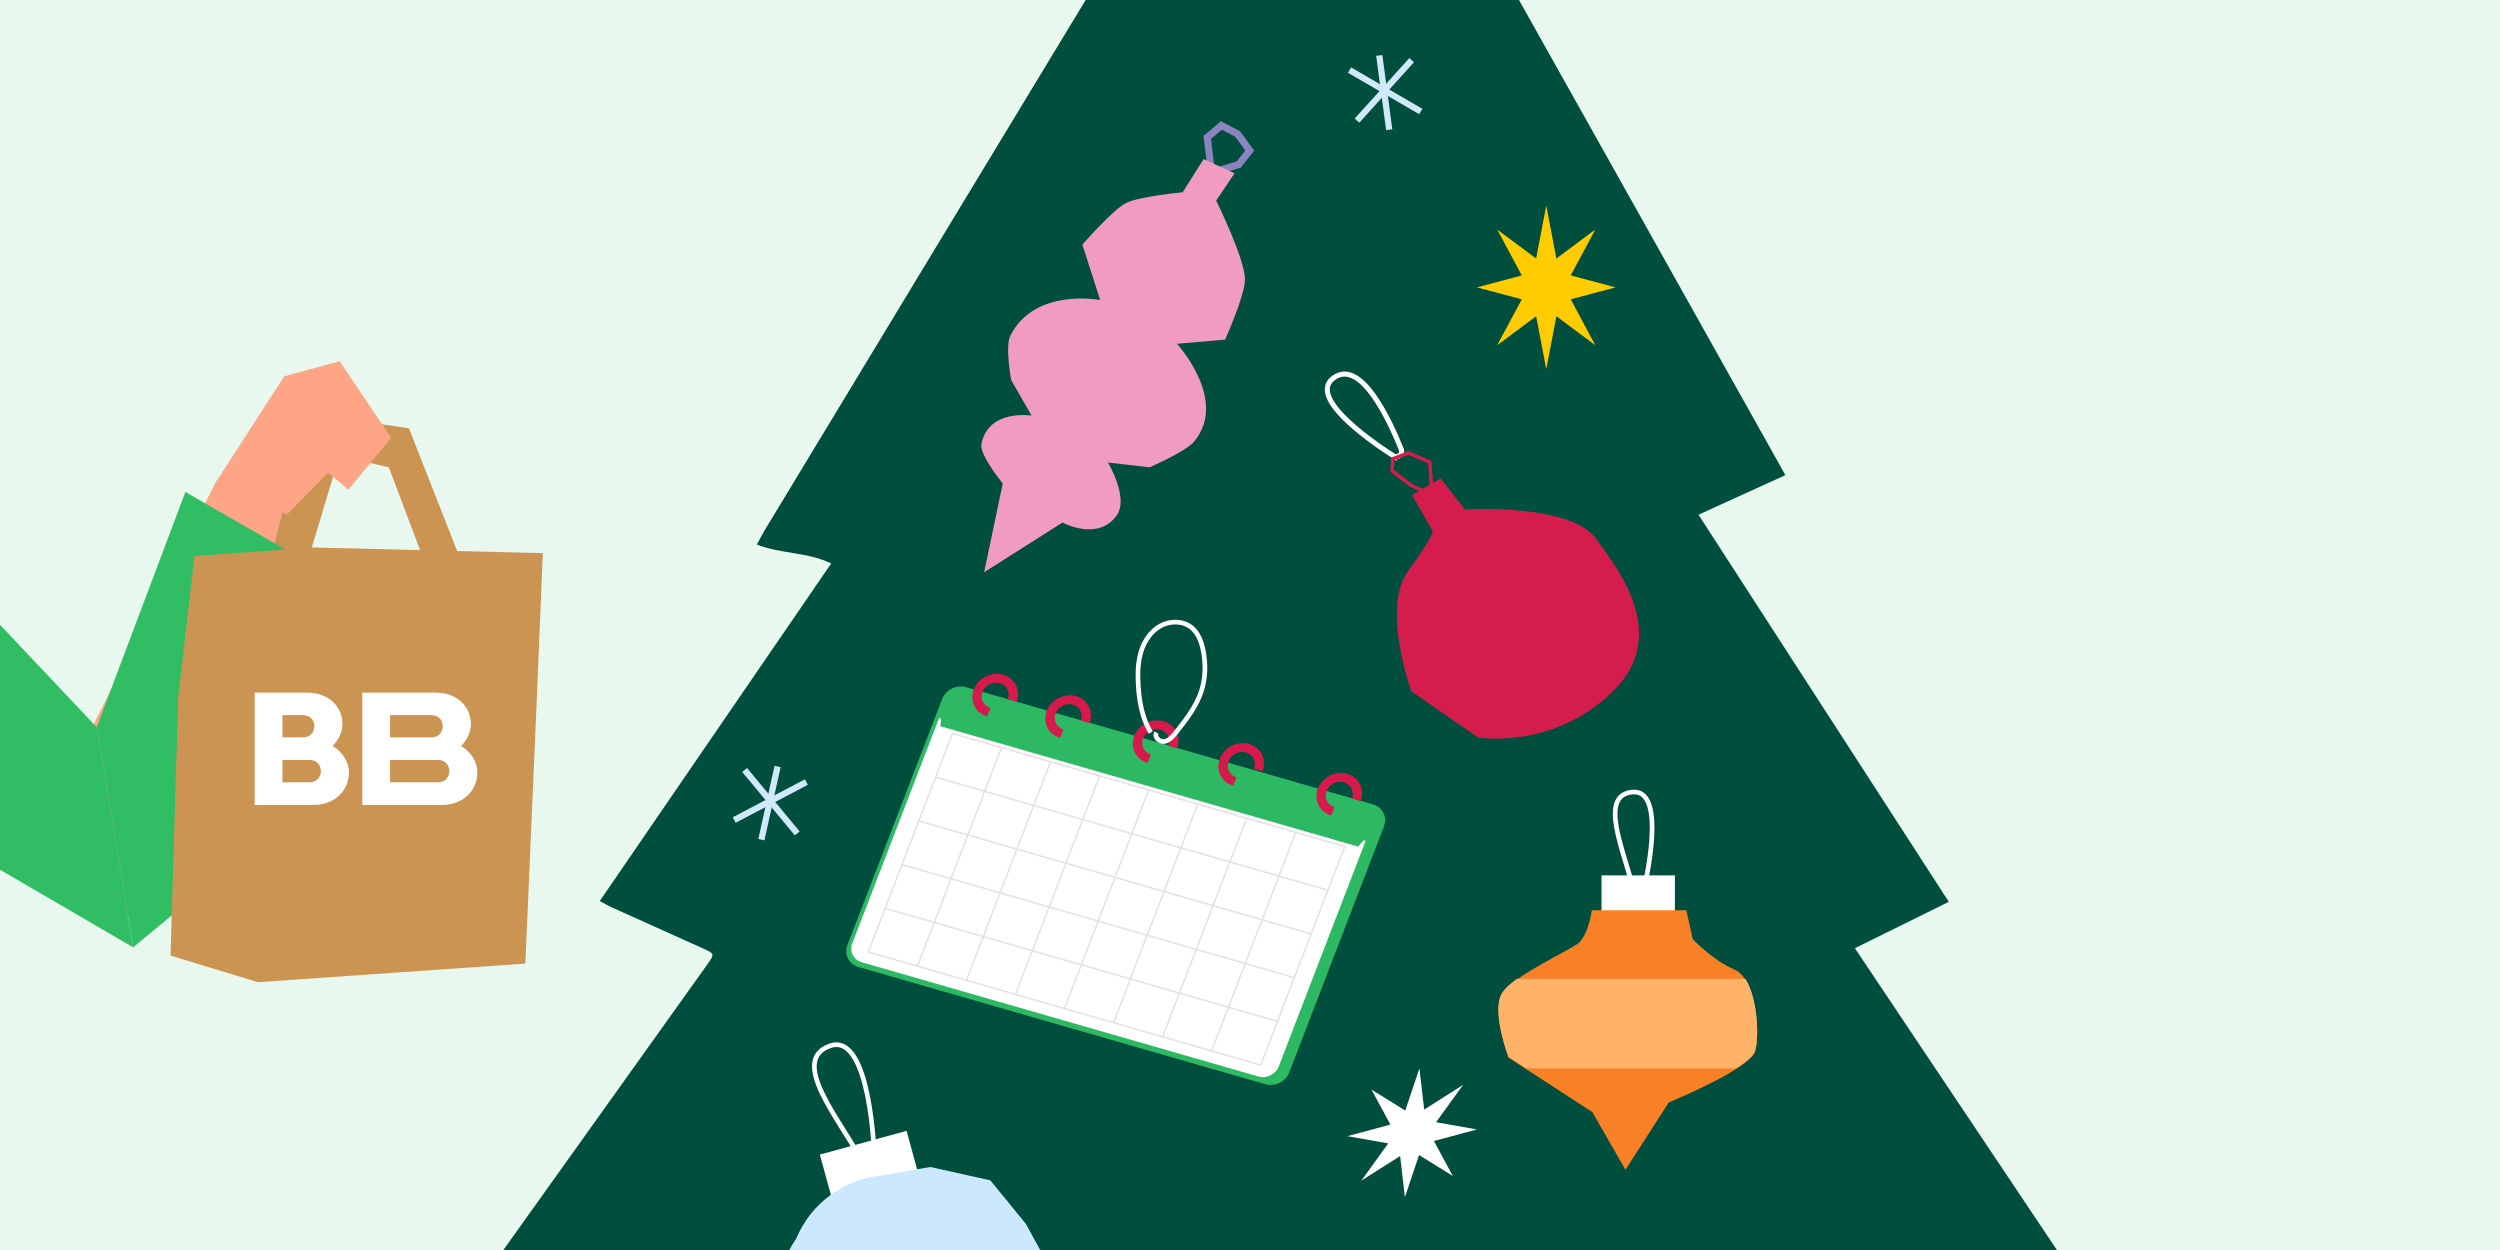
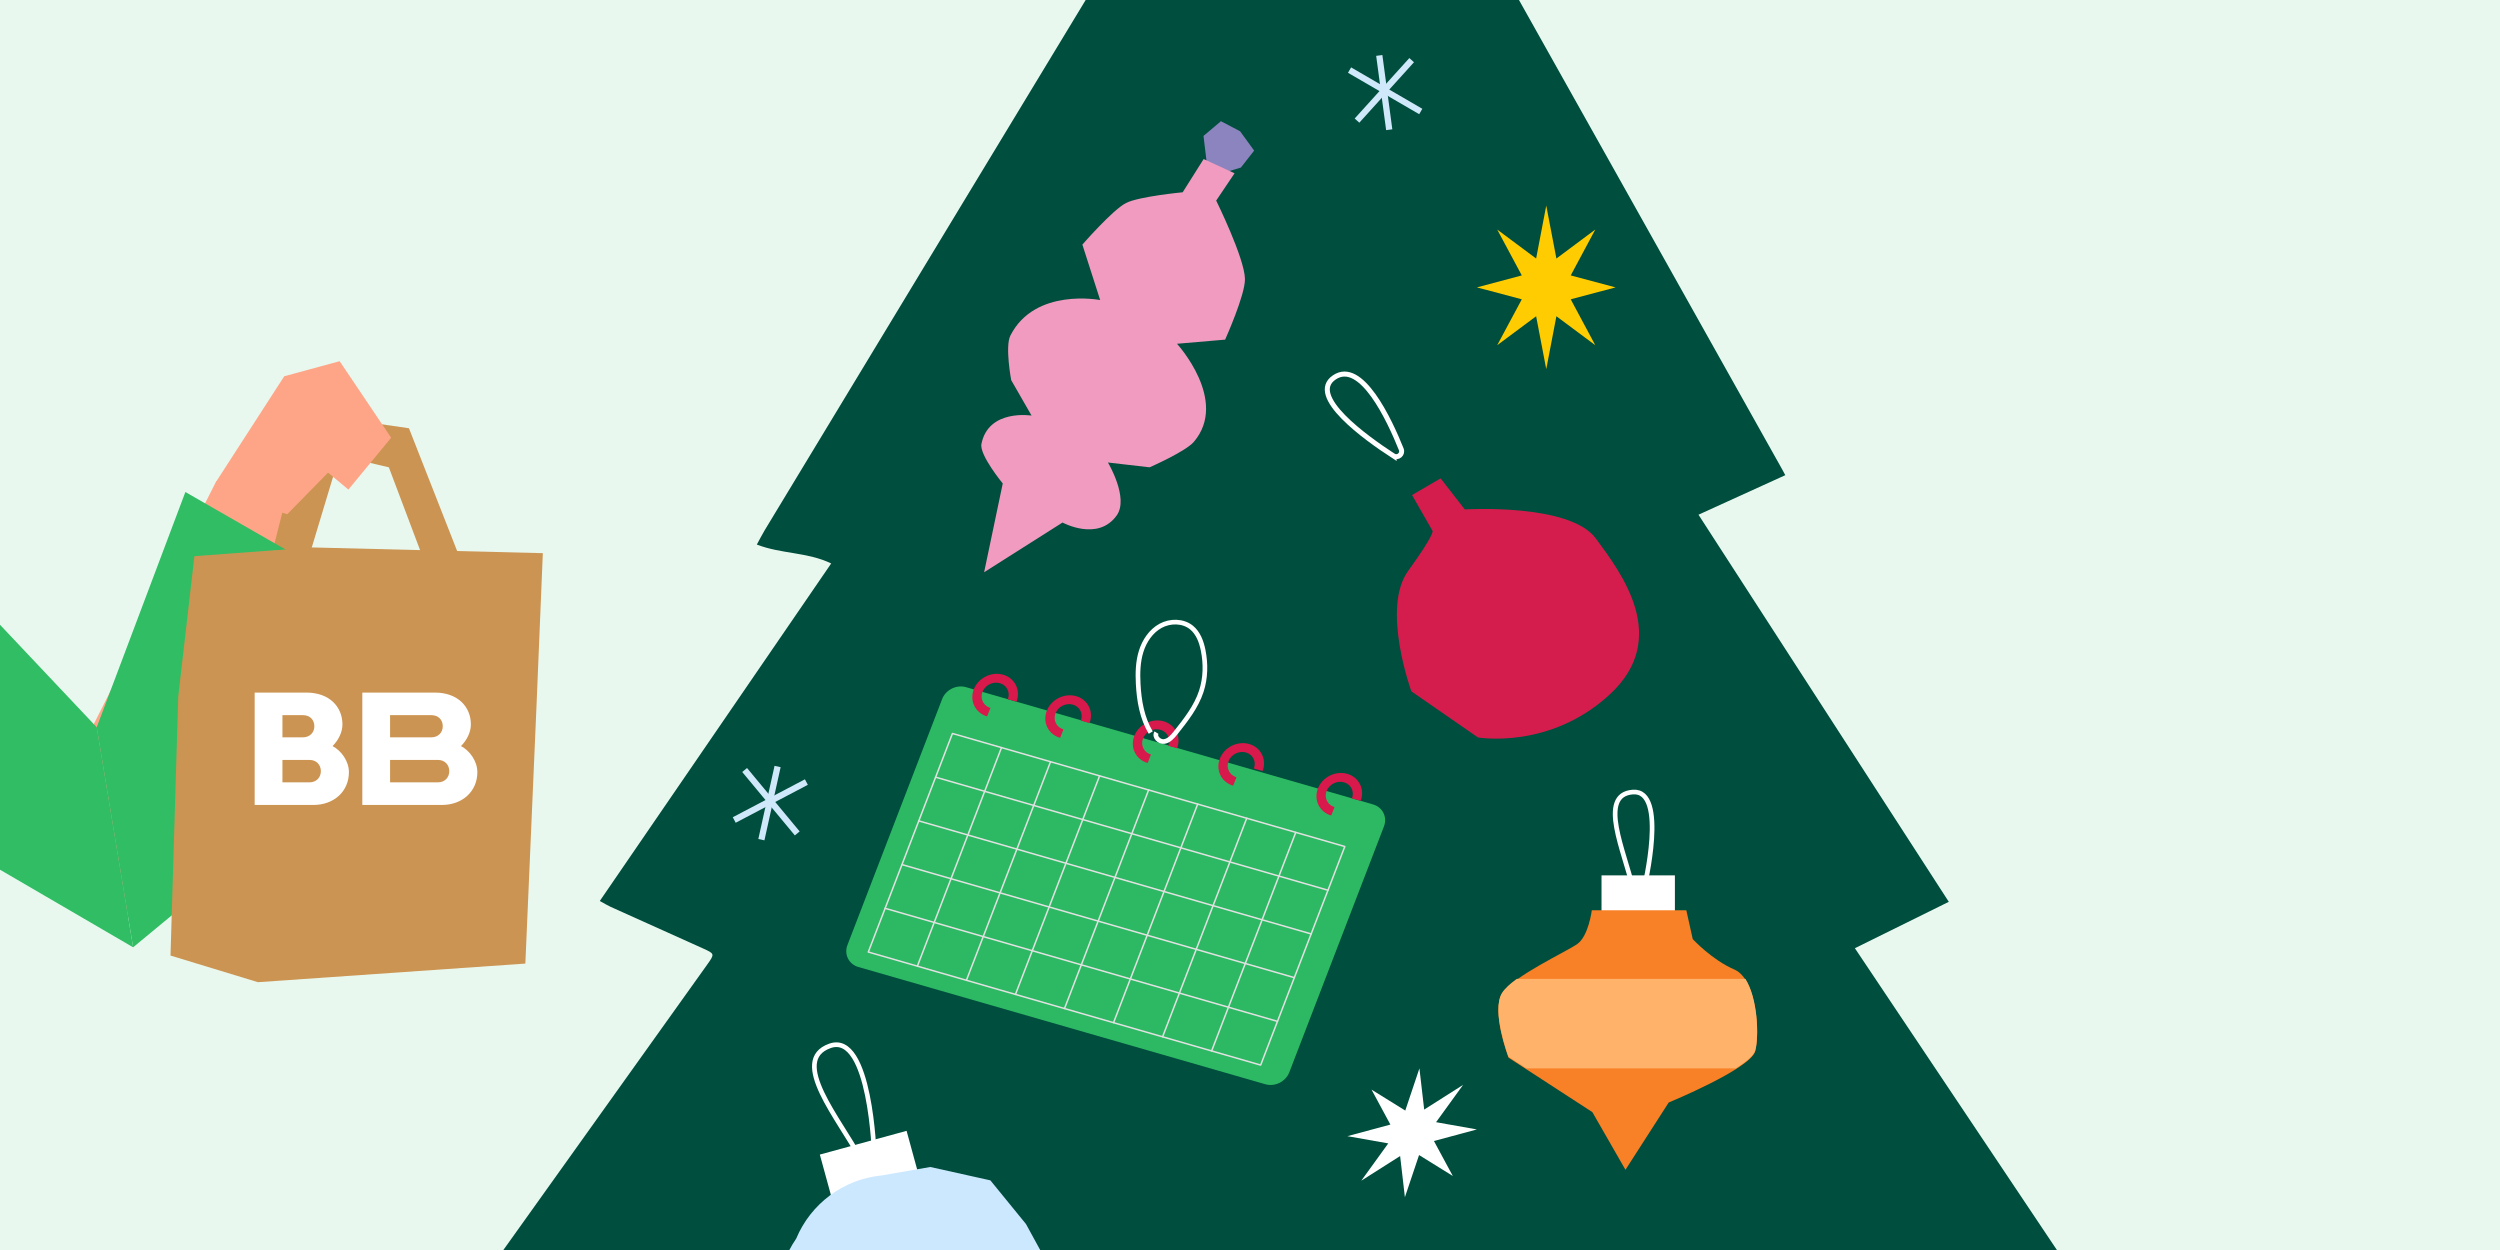
<svg xmlns="http://www.w3.org/2000/svg" id="_Слой_1" viewBox="0 0 1200 600">
  <rect x="0" y="0" width="1200" height="600" fill="#333333" stroke="none" />
  <defs>
    <clipPath id="clippath">
      <rect width="1200" height="600" style="fill:none;" />
    </clipPath>
  </defs>
  <g style="clip-path:url(#clippath);">
    <rect x="-26.94" y="-46.44" width="1261.58" height="703.59" style="fill:#e9f8ee;" />
    <g>
      <g>
        <polygon points="-43.74 317.65 37.37 362.73 103.83 230.91 138.02 246.47 97.99 408.89 78.59 433.95 48.17 444.97 -85.17 361.69 -43.74 317.65" style="fill:#ffa587;" />
        <polygon points="221.35 269.38 196.3 205.56 180.26 203.24 145.01 208.79 130.04 267.52 148.84 265.48 162.92 218.73 186.65 224.32 203.89 270.03 221.35 269.38" style="fill:#cc9452;" />
        <polygon points="136.43 180.6 163.03 173.36 187.75 210.11 167.24 235 157.46 226.86 137.89 246.82 120.33 241.49 103.71 231.26 136.43 180.6" style="fill:#ffa587;" />
        <path d="M-317.17,545.19l25.78-244.59,118.88-34.24,6.21,1.64c26.97,8.34,50.77,3.85,60.45-5.02h0s95.58,26.02,95.58,26.02l56.7,60.08,17.48,105.63-91.15-53.13L-1.45,687.14l-269.23,6.53,12.52-192.75-59.01,44.26Z" style="fill:#30bd64;" />
        <polyline points="46.43 349.07 88.98 236.17 147.42 269.73 108.28 418 63.91 454.7" style="fill:#30bd64;" />
      </g>
      <polygon points="260.56 265.52 257.55 338.18 252.17 462.52 123.8 471.45 81.84 458.67 85.56 334.33 93.31 266.96 149.83 262.77 260.56 265.52" style="fill:#cc9452;" />
    </g>
    <path d="M629.66-176.44c25.51,45.19,51.11,90.33,76.52,135.57,49.79,88.66,99.48,177.39,149.21,266.08,.45,.8,.87,1.6,1.55,2.87-13.68,6.23-27.25,12.41-41.67,18.98,40.21,62.19,79.9,123.56,120.15,185.81-15.15,7.48-29.68,14.66-45.08,22.27,49.96,74.64,99.47,148.61,149.27,222.99-15.75,10.85-30.98,21.34-47.04,32.41,46.49,59.44,92.57,118.37,139.07,177.82-6.76,2.06-12.94,4.03-19.17,5.84-84.93,24.73-169.86,49.44-254.81,74.1-2.61,.76-5.42,1.13-8.14,1.18-53.01,.89-106.01,1.69-159.02,2.55-3.56,.06-7.11,.57-10.66,.48-3.19-.08-3.62,1.49-3.55,4.15,.47,18.06,.74,36.13,1.27,54.19,1.32,44.82,2.7,89.64,4.2,134.46,.14,4.08-.99,5.44-5.16,5.43-33.88-.15-67.76-.13-101.63-.07-3.2,0-4.33-.98-4.21-4.32,1.4-40.73,2.69-81.46,3.99-122.19,.69-21.62,1.39-43.23,2-64.85,.16-5.73-.09-6.01-5.95-5.94-23.47,.26-46.94,.67-70.41,.94-28.61,.33-57.23,.6-85.85,.79-2.17,.01-4.45-.49-6.5-1.24-44.37-16.26-88.74-32.52-133.05-48.93-41.47-15.35-82.89-30.87-124.32-46.32-3.07-1.15-6.13-2.34-9.83-3.75,44.34-56.76,88.42-113.2,133.21-170.54-24.96-15.67-49.13-30.83-73.61-46.2,8.6-12.21,16.95-24.2,25.44-36.1,37.82-53,75.68-105.97,113.53-158.95,3.7-5.18,3.7-5.26-1.95-7.81-14.76-6.65-29.54-13.27-44.29-19.94-1.54-.7-2.98-1.6-5.27-2.85,37.03-54.01,73.85-107.72,111.07-162.01-11.39-5.51-24.02-4.52-35.69-9.07,1.3-2.37,2.45-4.68,3.78-6.89,62.55-103.36,125.07-206.73,187.7-310.04,23.29-38.42,46.8-76.7,70.22-115.04,1.22-2,2.59-3.92,3.89-5.88,.26,0,.53,0,.79,0Z" style="fill:#004e3d;" />
    <g>
      <path d="M607.38,520.44l-195.38-56.29c-4.59-1.32-6.94-6.07-5.22-10.55l45.44-118.03c1.72-4.48,6.89-7.06,11.48-5.73l195.38,56.29c4.59,1.32,6.94,6.07,5.22,10.55l-45.44,118.03c-1.72,4.48-6.89,7.06-11.48,5.73Z" style="fill:#2db963;" />
-       <path d="M604.04,516.73l-190.51-54.89c-3.91-1.13-5.91-5.17-4.44-8.98l41.4-107.52c.42-1.1,1.68-1.73,.87,3.24l200.64,57.81c3.07-4.32,3.64-3.16,3.22-2.06l-41.4,107.52c-1.47,3.81-5.87,6.01-9.78,4.88Z" style="fill:#fff;" />
      <g>
        <path d="M473.82,343.87c-5.66-1.63-8.53-7.44-6.41-12.96,2.12-5.52,8.46-8.68,14.11-7.05s8.53,7.45,6.41,12.96l-4.17-1.2c1.26-3.27-.45-6.72-3.8-7.69-3.36-.97-7.11,.91-8.37,4.18-1.26,3.27,.45,6.72,3.8,7.69l-1.57,4.07Z" style="fill:#d7194b;" />
        <path d="M508.86,354.17c-5.66-1.63-8.54-7.44-6.41-12.96,2.12-5.52,8.46-8.68,14.12-7.05,5.66,1.63,8.53,7.45,6.41,12.96l-4.17-1.2c1.26-3.27-.45-6.72-3.8-7.69-3.36-.97-7.11,.91-8.37,4.18-1.26,3.27,.45,6.72,3.8,7.69l-1.57,4.07Z" style="fill:#d7194b;" />
        <path d="M550.86,366.24c-5.66-1.63-8.54-7.44-6.41-12.96,2.12-5.52,8.46-8.68,14.12-7.05s8.53,7.45,6.41,12.96l-4.17-1.2c1.26-3.27-.45-6.72-3.8-7.69s-7.11,.91-8.37,4.18c-1.26,3.27,.45,6.72,3.8,7.69l-1.57,4.07Z" style="fill:#d7194b;" />
        <path d="M591.93,377.14c-5.66-1.63-8.53-7.44-6.41-12.96,2.12-5.52,8.46-8.68,14.11-7.05,5.66,1.63,8.53,7.45,6.41,12.96l-4.17-1.2c1.26-3.27-.45-6.72-3.8-7.69-3.36-.97-7.11,.91-8.37,4.18-1.26,3.27,.45,6.72,3.8,7.69l-1.57,4.07Z" style="fill:#d7194b;" />
        <path d="M639,391.46c-5.66-1.63-8.53-7.44-6.41-12.96s8.46-8.68,14.11-7.05,8.53,7.45,6.41,12.96l-4.17-1.2c1.26-3.27-.45-6.72-3.8-7.69s-7.11,.91-8.37,4.18c-1.26,3.27,.45,6.72,3.8,7.69l-1.57,4.07Z" style="fill:#d7194b;" />
      </g>
      <g>
        <path d="M604.98,511.58l-188.33-54.26c-.19-.06-.29-.25-.22-.44l40.39-104.91c.07-.19,.29-.29,.48-.24l188.33,54.26c.19,.06,.29,.25,.22,.44l-40.39,104.91c-.07,.19-.29,.29-.48,.24Zm-187.72-54.84l187.63,54.06,40.13-104.23-187.63-54.06-40.13,104.23Z" style="fill:#e1e1e1;" />
        <path d="M613.06,490.6l-188.33-54.26c-.19-.06-.29-.25-.22-.44,.07-.19,.29-.29,.48-.24l188.33,54.26c.19,.06,.29,.25,.22,.44-.07,.19-.29,.29-.48,.24Z" style="fill:#e1e1e1;" />
        <path d="M621.14,469.61l-188.33-54.26c-.19-.06-.29-.25-.22-.44,.07-.19,.29-.29,.48-.24l188.33,54.26c.19,.06,.29,.25,.22,.44-.07,.19-.29,.29-.48,.24Z" style="fill:#e1e1e1;" />
        <path d="M629.22,448.63l-188.33-54.26c-.19-.06-.29-.25-.22-.44,.07-.19,.29-.29,.48-.24l188.33,54.26c.19,.06,.29,.25,.22,.44-.07,.19-.29,.29-.48,.24Z" style="fill:#e1e1e1;" />
        <path d="M637.29,427.65l-188.33-54.26c-.19-.06-.29-.25-.22-.44s.29-.29,.48-.24l188.33,54.26c.19,.06,.29,.25,.22,.44s-.29,.29-.48,.24Z" style="fill:#e1e1e1;" />
        <path d="M581.44,504.8c-.19-.06-.29-.25-.22-.44l40.39-104.91c.07-.19,.29-.29,.48-.24s.29,.25,.22,.44l-40.39,104.91c-.07,.19-.29,.29-.48,.24Z" style="fill:#e1e1e1;" />
        <path d="M557.9,498.01c-.19-.06-.29-.25-.22-.44l40.39-104.91c.07-.19,.29-.29,.48-.24s.29,.25,.22,.44l-40.39,104.91c-.07,.19-.29,.29-.48,.24Z" style="fill:#e1e1e1;" />
        <path d="M534.36,491.23c-.19-.06-.29-.25-.22-.44l40.39-104.91c.07-.19,.29-.29,.48-.24s.29,.25,.22,.44l-40.39,104.91c-.07,.19-.29,.29-.48,.24Z" style="fill:#e1e1e1;" />
        <path d="M510.82,484.45c-.19-.06-.29-.25-.22-.44l40.39-104.91c.07-.19,.29-.29,.48-.24s.29,.25,.22,.44l-40.39,104.91c-.07,.19-.29,.29-.48,.24Z" style="fill:#e1e1e1;" />
        <path d="M487.28,477.67c-.19-.06-.29-.25-.22-.44l40.39-104.91c.07-.19,.29-.29,.48-.24s.29,.25,.22,.44l-40.39,104.91c-.07,.19-.29,.29-.48,.24Z" style="fill:#e1e1e1;" />
        <path d="M463.74,470.89c-.19-.06-.29-.25-.22-.44l40.39-104.91c.07-.19,.29-.29,.48-.24s.29,.25,.22,.44l-40.39,104.91c-.07,.19-.29,.29-.48,.24Z" style="fill:#e1e1e1;" />
        <path d="M440.2,464.1c-.19-.06-.29-.25-.22-.44l40.39-104.91c.07-.19,.29-.29,.48-.24s.29,.25,.22,.44l-40.39,104.91c-.07,.19-.29,.29-.48,.24Z" style="fill:#e1e1e1;" />
      </g>
    </g>
    <path d="M552.36,351.64c-4.2-6.97-5.61-15.28-6.03-23.4-.27-5.25-.14-10.6,1.43-15.62s4.72-9.71,9.33-12.23,10.76-2.48,14.84,.84c3.23,2.64,4.76,6.83,5.58,10.92,1.31,6.49,1.18,13.33-.87,19.63-2.45,7.48-7.44,13.82-12.34,19.98-1.47,1.84-3.16,3.82-5.49,4.16s-4.94-2.26-3.69-4.25" style="fill:none; stroke:#fff; stroke-miterlimit:10; stroke-width:2.24px;" />
    <g>
      <path d="M668.8,218.79c2.12,1.37,4.74-.79,3.8-3.13-5.65-14.1-19.26-43.27-32.14-34.5-13.01,8.85,15.03,29,28.34,37.64Z" style="fill:none; stroke:#fff; stroke-miterlimit:10; stroke-width:2.41px;" />
      <g>
        <path d="M703.08,244.52s50.27-3.09,62.86,13.87c12.59,16.96,35.84,47.95,6.92,74.79-28.92,26.83-63.43,20.79-63.43,20.79l-31.97-22.12s-14.54-39.87-1.57-57.78c12.97-17.91,11.74-19.23,11.74-19.23l-9.85-17.22,13.71-8,11.6,14.9Z" style="fill:#d41d4d;" />
-         <path d="M688.39,238.85l-11.16-4.91-9.95-7.47,.5-6.88,8.24-3.11,11.1,4.71,1.27,17.67Zm-10.21-6.35l8.28,3.63-.99-13.77-9.49-4.03-6.56,2.48-.35,4.84,9.11,6.85Z" style="fill:#d41d4d;" />
      </g>
    </g>
    <g>
      <path d="M783.75,426.22c-3.91-17.34-16.96-44.74,0-46.04,16.96-1.3,5.44,46.04,5.44,46.04" style="fill:none; stroke:#fff; stroke-miterlimit:10; stroke-width:2.24px;" />
      <rect x="768.73" y="420.18" width="35.22" height="21.31" style="fill:#fff;" />
      <path d="M809.44,436.93h-45.37s-1.54,12.3-6.92,16.15c-5.38,3.84-30.76,15.38-36.14,23.84-5.38,8.46,3.08,30.76,3.08,30.76l40.24,26.14,15.89,27.68,20.76-32.3s39.22-16.15,41.52-24.61,.77-34.6-10-39.22c-10.77-4.61-19.99-14.61-19.99-14.61l-3.08-13.84Z" style="fill:#f88026;" />
      <path d="M842.51,504.21c-.67,2.42-4.37,5.48-9.31,8.61h-100.59s-8.52-5.54-8.52-5.54c0,0-8.45-22.3-3.07-30.76,1.33-2.09,3.88-4.37,7.04-6.67h109.73c5.94,9.28,6.58,27.54,4.72,34.35Z" style="fill:#ffb269;" />
    </g>
    <g>
-       <path d="M580.07,85.13l-2.39-19.89,8.37-7.06,9.19,4.82,6.75,9.29-6.37,8.13-15.54,4.7Zm1.21-18.47l1.69,14.04,10.63-3.22,4.12-5.26-4.77-6.56-6.46-3.39-5.21,4.4Z" style="fill:#8c84be;" />
+       <path d="M580.07,85.13l-2.39-19.89,8.37-7.06,9.19,4.82,6.75,9.29-6.37,8.13-15.54,4.7Zm1.21-18.47Z" style="fill:#8c84be;" />
      <path d="M577.77,76.35l14.81,6.83-8.81,13.1s13.63,27.6,13.81,37.62c.14,7.66-9.52,29.12-9.52,29.12l-23.11,1.99s24.96,27.18,8.13,47.04c-3.97,4.68-21.27,12.26-21.27,12.26l-20-2.31s10.18,16.97,4.23,25.37c-9.04,12.74-26.03,3.44-26.03,3.44l-37.63,23.86,8.94-42.61s-11.29-13.69-10.23-18.98c3.38-16.94,24.06-13.6,24.06-13.6l-9.77-17.01s-3.05-16.17-.39-21.41c11.76-23.16,43.09-17.04,43.09-17.04l-8.54-26.61s14.5-16.66,20.93-19.96c6.16-3.16,27.22-5.16,27.22-5.16l10.06-15.95Z" style="fill:#f19bc0;" />
    </g>
    <g>
      <path d="M413.23,556.46c-10.24-19.24-34.53-47.4-14.9-54.43,19.62-7.03,21.33,52.67,21.33,52.67" style="fill:none; stroke:#fff; stroke-miterlimit:10; stroke-width:2.24px;" />
      <rect x="396.21" y="548.02" width="43.17" height="26.11" transform="translate(-133.33 130.24) rotate(-15.31)" style="fill:#fff;" />
      <path d="M504.99,610.42l1.91,26.17h0c-2.3,17.94-9.81,34.8-21.6,48.52l-.34,.39-25.12,13.04-27.82-1.73-29.42-1.91-15.82-24.93-10.15-24.41-.03-.07c-6.77-16.85-4.68-35.98,5.58-50.97h0s0,0,0,0c7-16.77,22.61-28.38,40.68-30.26l.21-.02,23.46-4.08,28.84,6.41,17.1,20.97,12.5,22.86Z" style="fill:#cbe8ff;" />
    </g>
    <polygon points="742.2 98.68 737.34 124.09 718.66 110.18 730.46 132.2 708.91 137.94 730.46 143.68 718.66 165.7 737.34 151.8 742.2 177.2 747.07 151.8 765.74 165.7 753.95 143.68 775.49 137.94 753.95 132.2 765.74 110.18 747.07 124.09 742.2 98.68" style="fill:#ffcc02;" />
    <polygon points="702.28 520.74 683.61 532.6 681.32 512.82 674.53 533.07 658.33 523.02 667.38 539.79 646.76 545.36 666.36 548.83 653.4 566.75 672.06 554.89 674.35 574.67 681.15 554.42 697.35 564.47 688.29 547.69 708.91 542.13 689.31 538.65 702.28 520.74" style="fill:#fff;" />
    <g>
      <line x1="662.05" y1="26.61" x2="666.83" y2="62.27" style="fill:none; stroke:#cfe8fa; stroke-miterlimit:10; stroke-width:3px;" />
      <line x1="677.6" y1="28.87" x2="651.36" y2="57.89" style="fill:none; stroke:#cfe8fa; stroke-miterlimit:10; stroke-width:3px;" />
      <line x1="647.78" y1="33.64" x2="681.97" y2="53.52" style="fill:none; stroke:#cfe8fa; stroke-miterlimit:10; stroke-width:3px;" />
    </g>
    <g>
      <line x1="373.24" y1="367.92" x2="365.46" y2="403.04" style="fill:none; stroke:#cfe8fa; stroke-miterlimit:10; stroke-width:3px;" />
      <line x1="387.06" y1="375.39" x2="352.43" y2="393.6" style="fill:none; stroke:#cfe8fa; stroke-miterlimit:10; stroke-width:3px;" />
      <line x1="357.42" y1="369.6" x2="382.68" y2="400.04" style="fill:none; stroke:#cfe8fa; stroke-miterlimit:10; stroke-width:3px;" />
    </g>
    <g>
      <path d="M212.11,386.37h-38.2v-53.93h34.79c11.23,0,17.32,7,17.32,15.28,0,3.72-1.87,7.51-4.75,10.39,4.23,2.24,7.86,7.27,7.86,12.53,0,9.24-7.21,15.74-17.03,15.74Zm-24.87-10.85h23.05c3.23,0,5.36-2.39,5.36-5.33v-.09c0-2.94-2.13-5.33-5.36-5.33h-23.05v10.74Zm0-21.59h19.72c3.49,0,5.57-2.39,5.57-5.33s-1.95-5.33-5.57-5.33h-19.72v10.65Z" style="fill:#fff;" />
      <path d="M150.47,386.37h-28.23v-53.93h24.81c11.23,0,17.32,7,17.32,15.28,0,3.72-1.87,7.51-4.75,10.39,4.23,2.24,7.86,7.27,7.86,12.53,0,9.24-7.21,15.74-17.03,15.74Zm-14.9-10.85h13.08c3.23,0,5.36-2.39,5.36-5.33v-.09c0-2.94-2.13-5.33-5.36-5.33h-13.08v10.74Zm0-21.59h9.75c3.49,0,5.57-2.39,5.57-5.33s-1.95-5.33-5.57-5.33h-9.75v10.65Z" style="fill:#fff;" />
    </g>
  </g>
</svg>